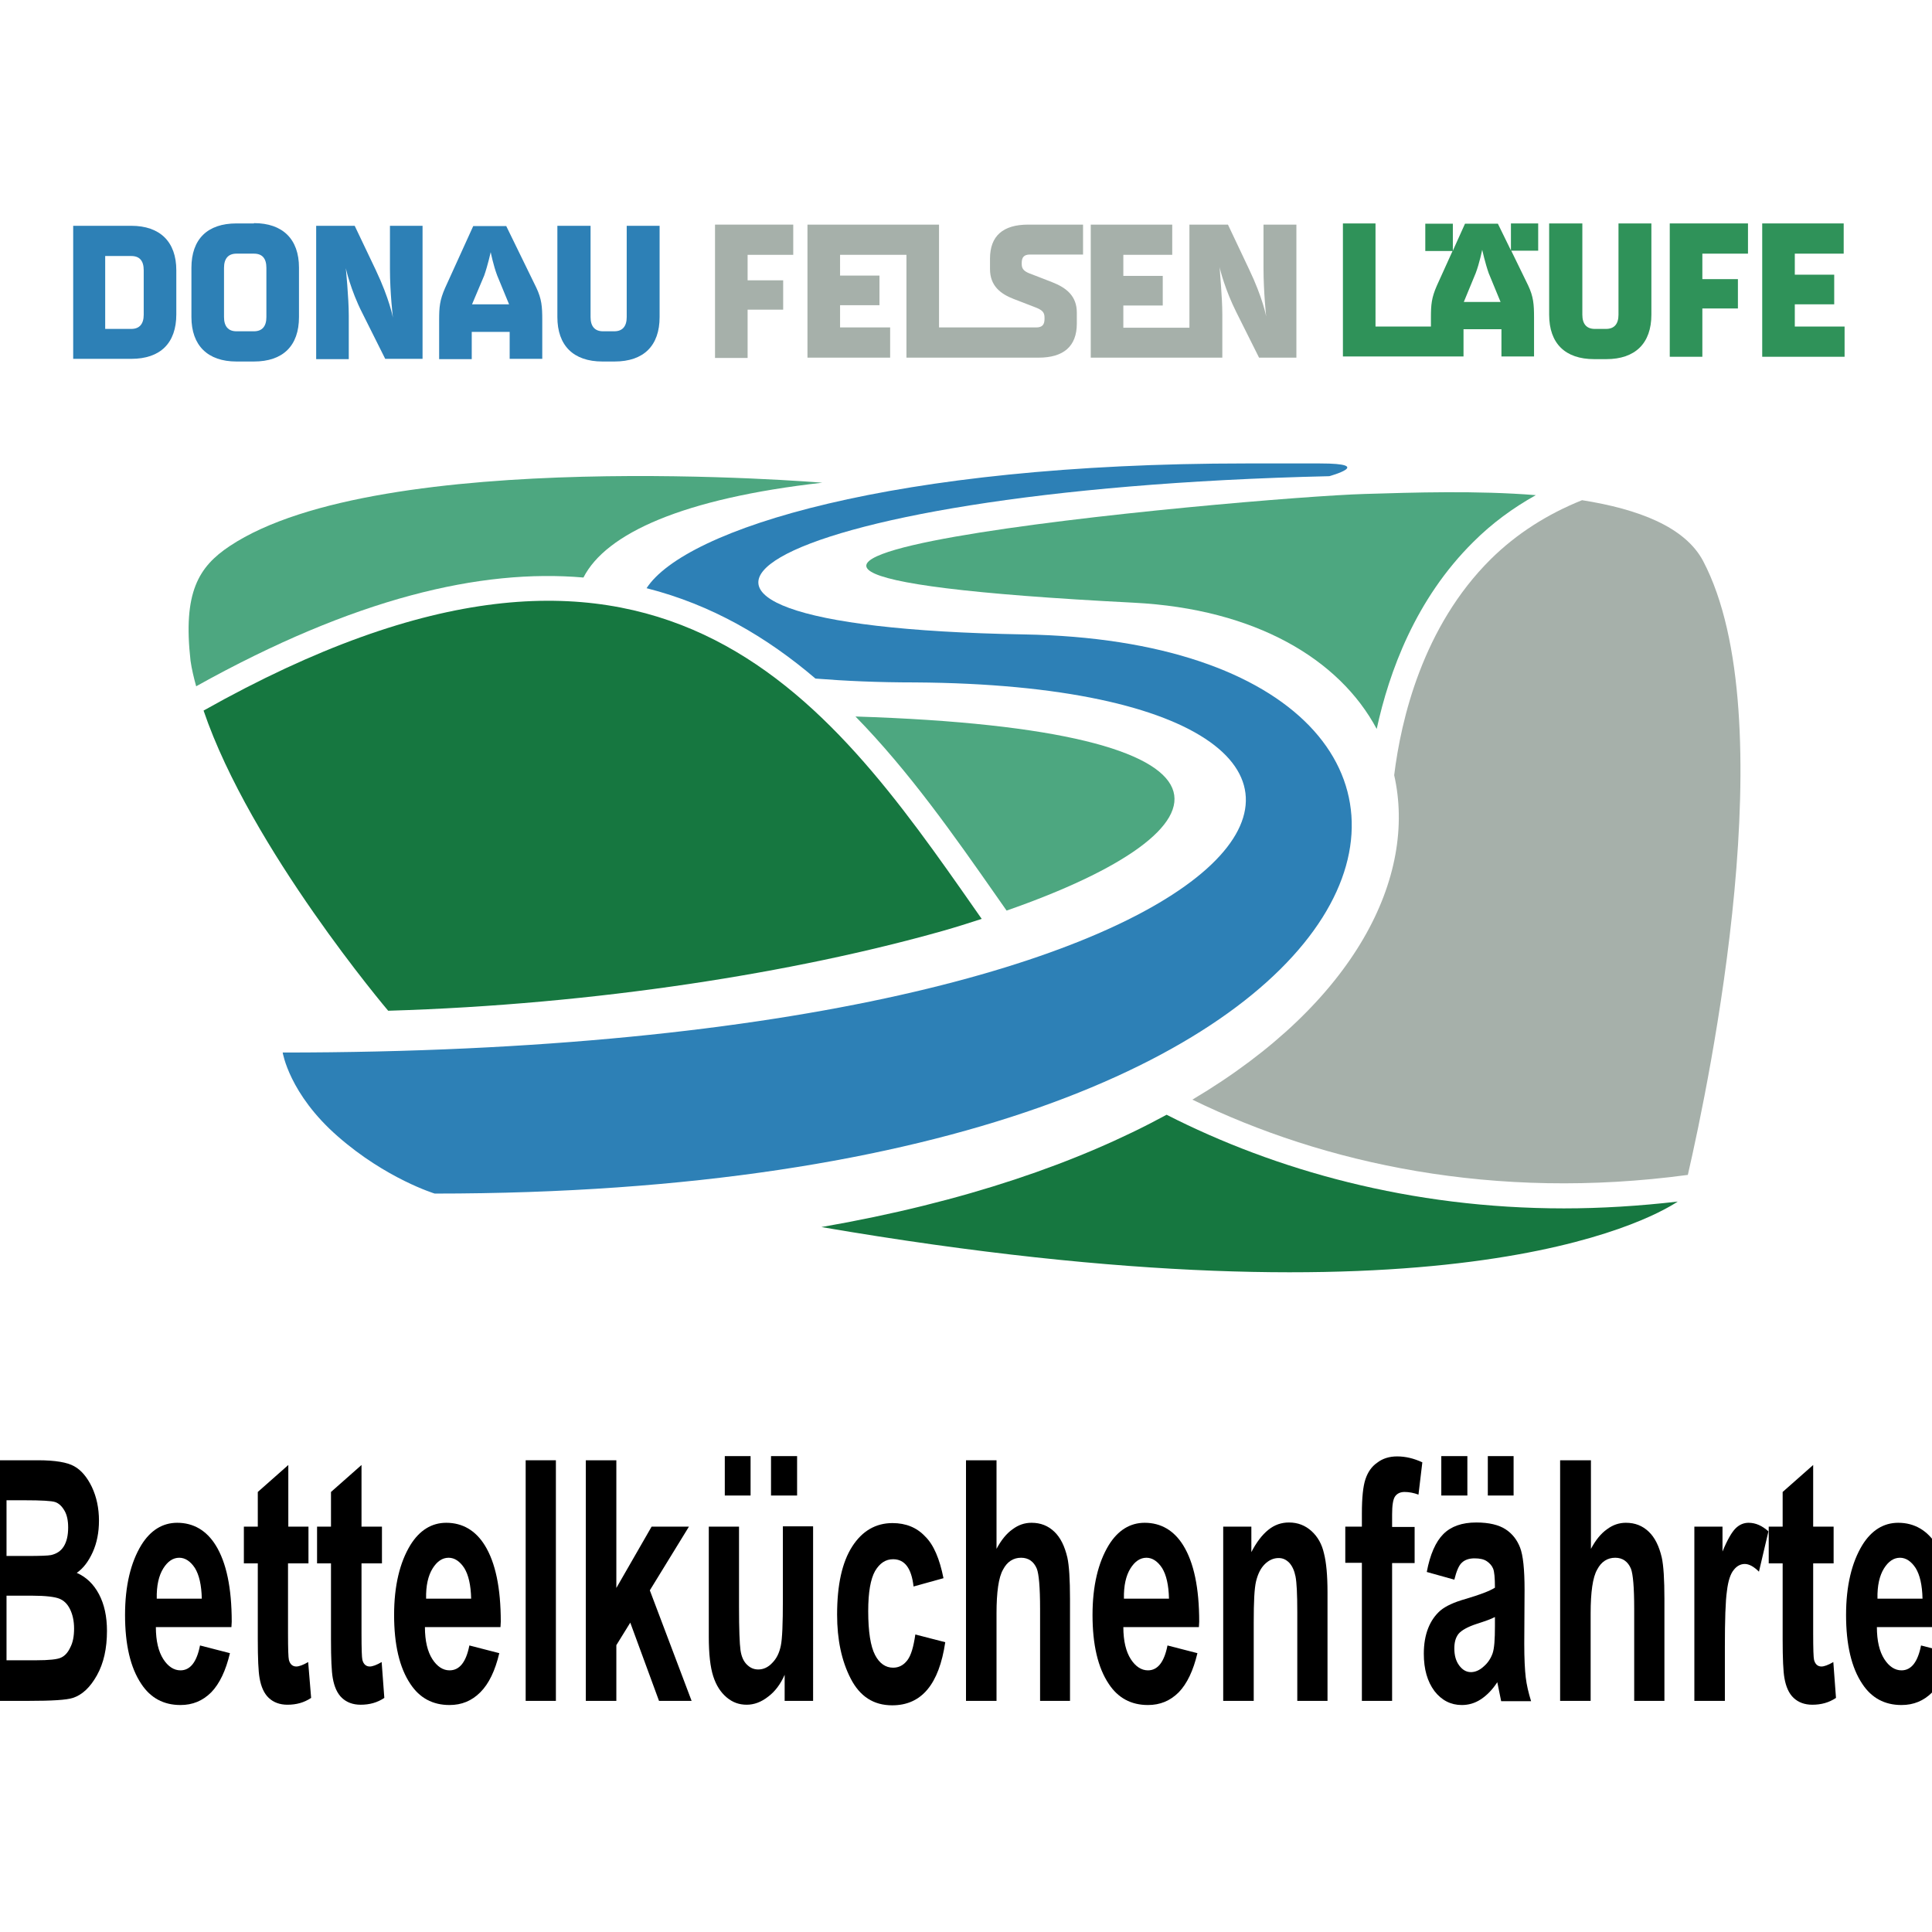
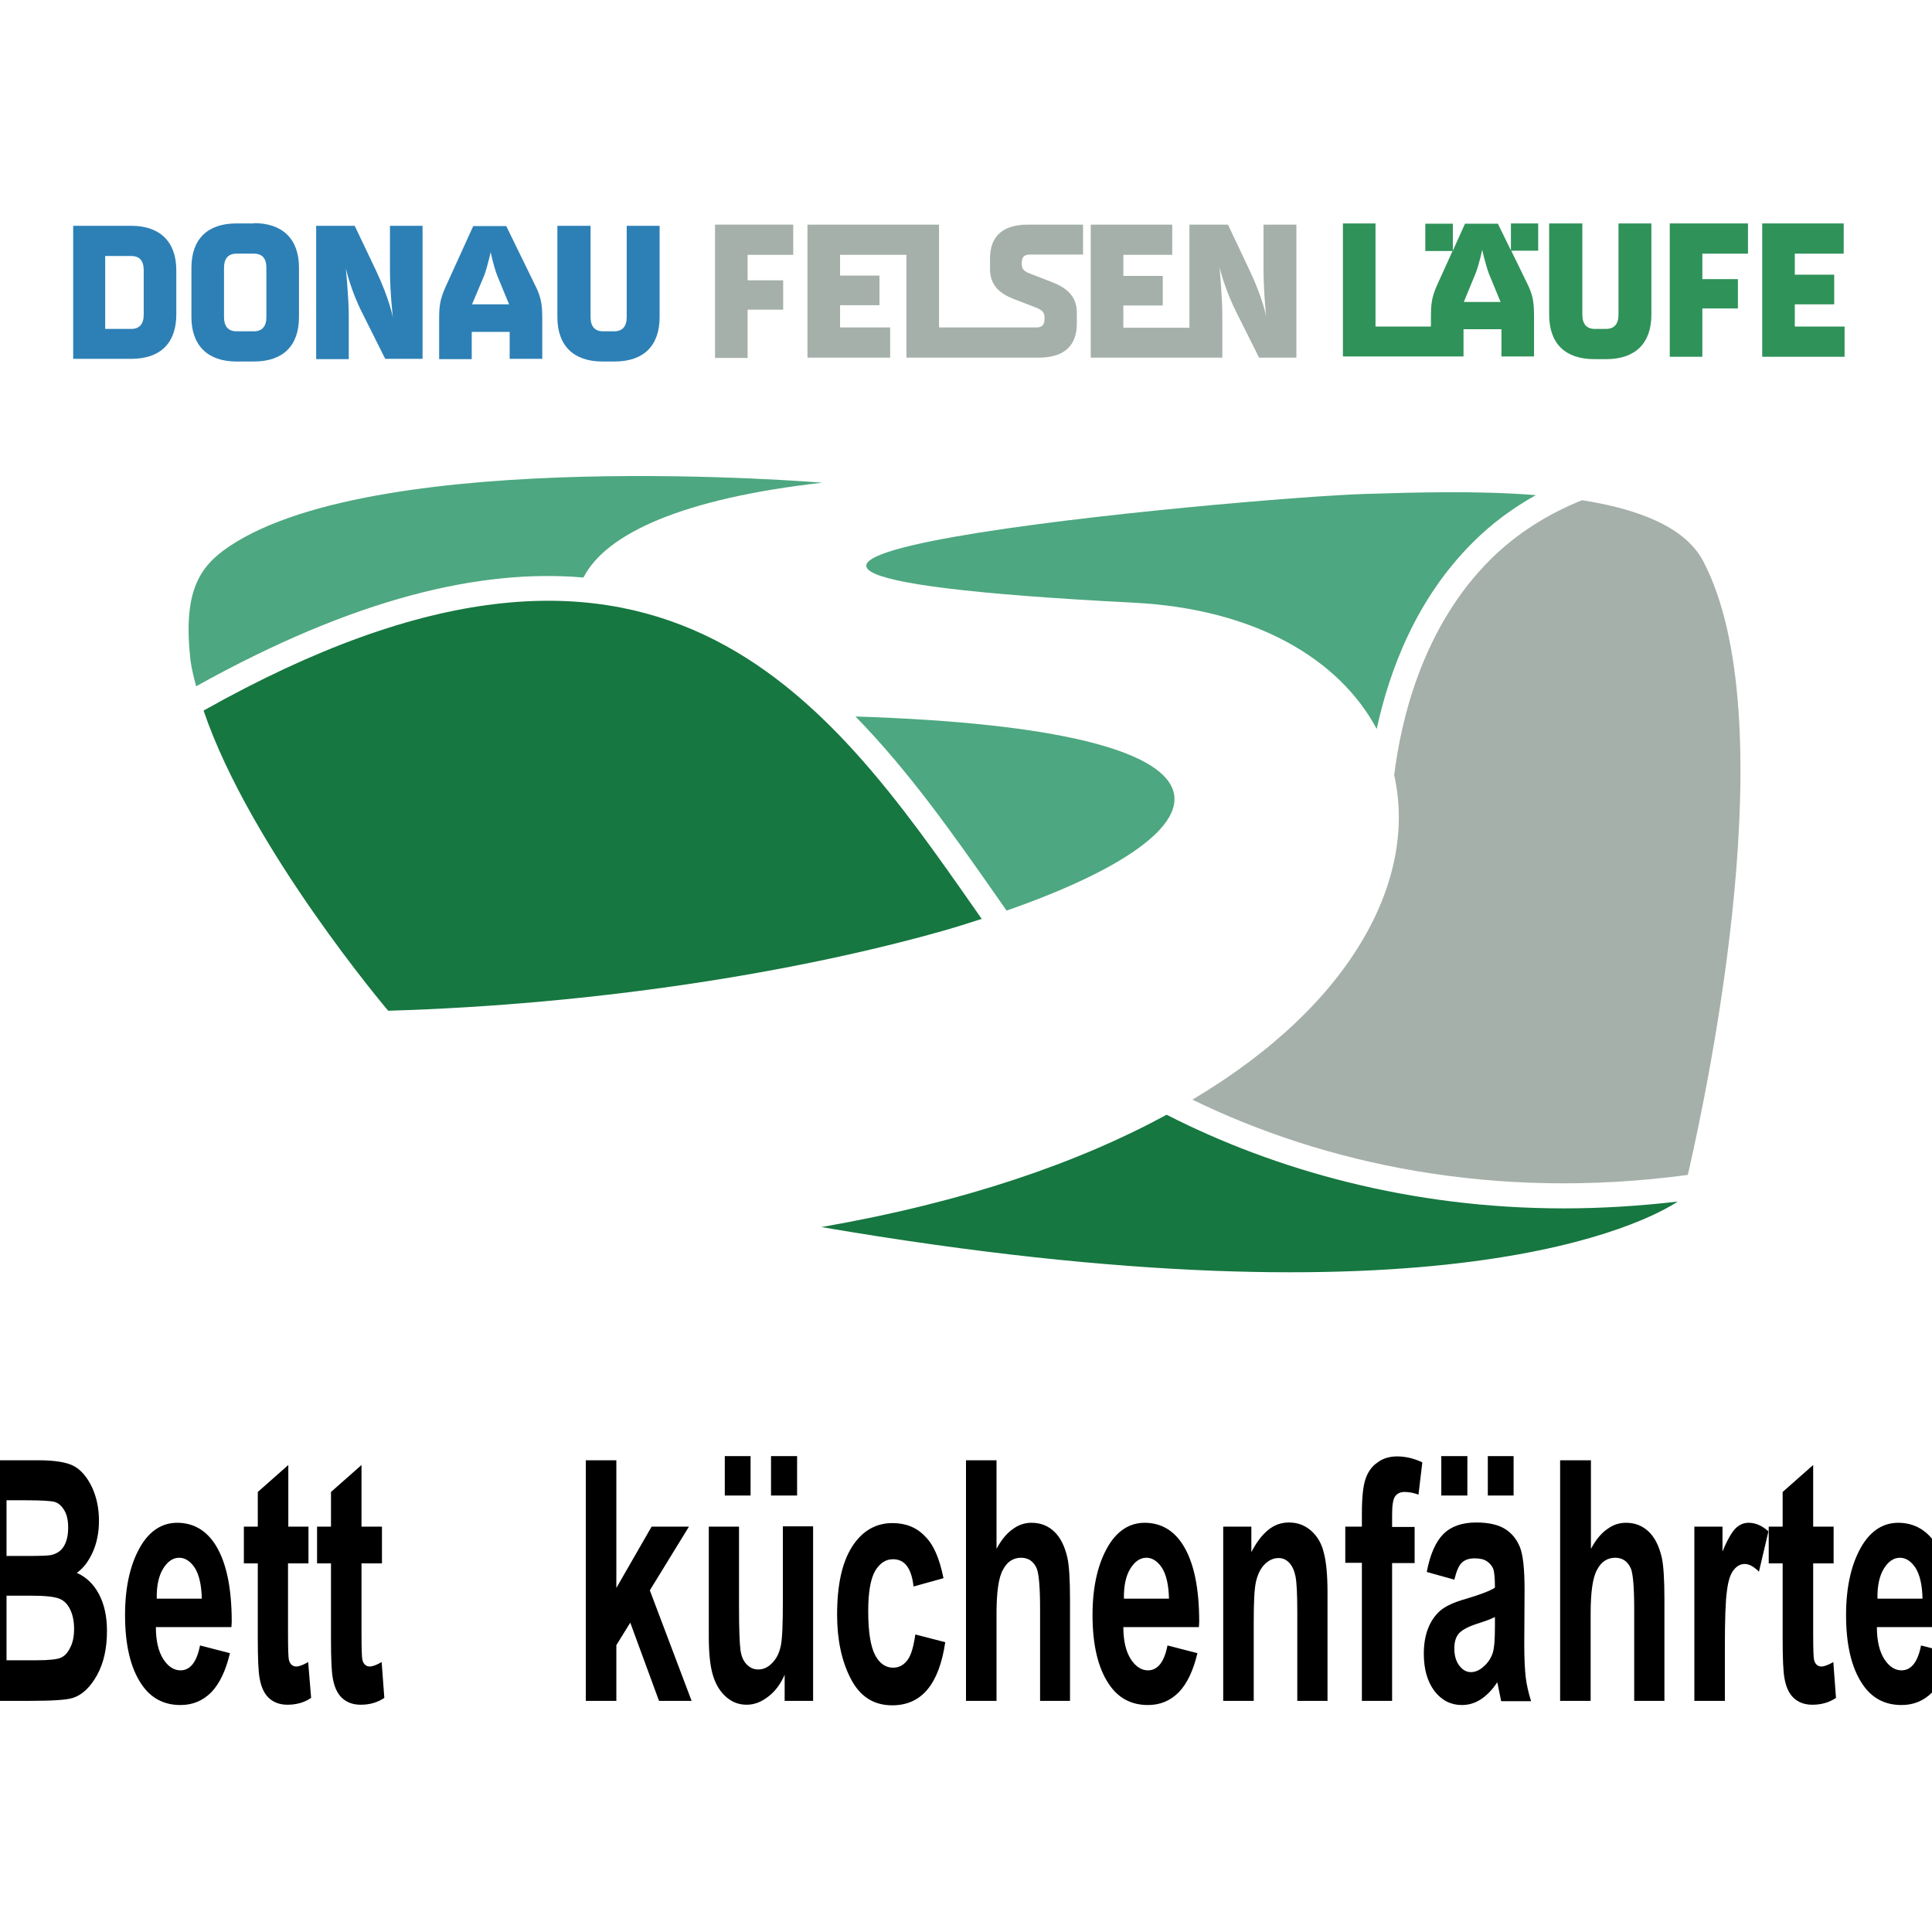
<svg xmlns="http://www.w3.org/2000/svg" version="1.1" id="layer" x="0px" y="0px" viewBox="0 0 652 652" style="enable-background:new 0 0 652 652;" xml:space="preserve">
  <style type="text/css"> .st0{fill:#2D80B6;} .st1{fill:#A6B0AA;} .st2{fill:#2F9259;} .st3{fill:#4DA780;} .st4{fill:#167740;} </style>
  <g>
    <path class="st0" d="M44.3,76.2c9.7,0,15.2,5.4,15.2,15v14.9c0,9.7-5.4,15-15.2,15H24.7V76.2H44.3z M35.5,111h8.8 c2.8,0,4.2-1.7,4.2-4.8V91.2c0-3.2-1.4-4.8-4.2-4.8h-8.8V111z" />
    <path class="st0" d="M85.7,75.3c9.7,0,15.2,5.4,15.2,15V107c0,9.7-5.4,15-15.2,15h-5.9c-9.7,0-15.2-5.4-15.2-15V90.4 c0-9.7,5.4-15,15.2-15H85.7z M75.6,107c0,3.1,1.4,4.8,4.2,4.8h5.9c2.8,0,4.2-1.7,4.2-4.8V90.4c0-3.2-1.4-4.8-4.2-4.8h-5.9 c-2.8,0-4.2,1.7-4.2,4.8V107z" />
    <path class="st0" d="M119.7,76.2l7.1,14.9c4.7,9.9,5.8,16.1,5.8,16.1s-1-8.4-1-16.4V76.2h11v44.9h-12.6l-7.7-15.4 c-4-7.8-5.6-15.2-5.6-15.2c0,0,1,10,1,16v14.7h-11V76.2H119.7z" />
    <path class="st0" d="M170.8,76.2L181,97.1c1.8,3.8,2,6.4,2,10.8v13.2h-11V112h-12.8v9.2h-11V108c0-4.4,0.2-6.7,2-10.8l9.5-20.9 H170.8z M159.3,102.7h12.5l-4-9.7c-1.3-3.4-2.2-7.9-2.2-7.9s-1,4.5-2.2,7.9L159.3,102.7z" />
    <path class="st0" d="M199.3,76.2V107c0,3.1,1.4,4.8,4.2,4.8h3.8c2.8,0,4.2-1.7,4.2-4.8V76.2h11.1V107c0,9.7-5.4,15-15.2,15h-4.1 c-9.8,0-15.2-5.4-15.2-15V76.2H199.3z" />
    <polygon class="st1" points="241.3,120.8 252.3,120.8 252.3,104.5 264.3,104.5 264.3,94.6 252.3,94.6 252.3,86 267.7,86 267.7,75.8 241.3,75.8 " />
    <path class="st1" d="M334.1,87.3v3.5c0,5.7,3.6,8.4,8,10.1l7,2.7c2.7,1,3.4,1.8,3.4,3.6v0.4c0,1.9-0.7,2.9-2.8,2.9h-12.4h-2.3 h-18.1V75.8h-7.7h-3.3h-33.4v44.9h27.9v-10.2h-16.9v-7.5h13.3v-10h-13.3V86h22.4v34.7h29.1h2.3h13.2c8.4,0,12.9-3.8,12.9-11.5v-3.7 c0-5.6-3.5-8.4-8.4-10.3l-6.7-2.6c-2.6-0.9-3.5-1.7-3.5-3.5v-0.3c0-1.9,0.7-2.9,2.8-2.9h17.9V75.8H347 C338.5,75.8,334.1,79.6,334.1,87.3" />
    <path class="st1" d="M426.4,75.8v14.7c0,8,0.9,16.3,0.9,16.3s-1.1-6.2-5.8-16l-7.1-15h-13v34.8h-22.3v-7.5h13.3v-10h-13.3V86h16.5 V75.8h-27.5v44.9h33.4h3.7h7.3v-14.7c0-5.6-0.9-14.9-0.9-15.9c0.1,0.9,1.9,7.8,5.6,15.2l7.7,15.4h12.6V75.8H426.4z" />
    <path class="st2" d="M546.2,106.2c0,3.1-1.4,4.8-4.2,4.8h-3.8c-2.8,0-4.2-1.7-4.2-4.8V75.4h-11.2v30.8c0,9.7,5.4,15,15.2,15h4.1 c9.7,0,15.2-5.3,15.2-15V75.4h-11.1V106.2z" />
    <polygon class="st2" points="563.5,120.4 574.5,120.4 574.5,104.1 586.5,104.1 586.5,94.2 574.5,94.2 574.5,85.6 589.9,85.6 589.9,75.4 563.5,75.4 " />
    <polygon class="st2" points="605.7,110.2 605.7,102.7 619,102.7 619,92.7 605.7,92.7 605.7,85.6 622.2,85.6 622.2,75.4 594.7,75.4 594.7,120.4 622.5,120.4 622.5,110.2 " />
    <path class="st2" d="M509.9,84.5l-4.4-9h-11.1l-4.1,9.1v-9.1H481v9.2h9.2l-5.3,11.7c-1.8,4.1-2,6.4-2,10.8v3h-18.7V75.4h-11v44.9 h29.7h4.8h6.2v-9.2h12.8v9.2h11v-13.2c0-4.4-0.2-7-2-10.8L510,84.6h9.1v-9.2h-9.2V84.5z M494,101.9l4-9.7c1.3-3.4,2.2-7.9,2.2-7.9 s1,4.5,2.2,7.9l4,9.7H494z" />
    <path class="st3" d="M518.3,167.1c-19.9-1.6-41.2-0.9-57.8-0.4c-38.2,1.1-304.3,25.1-77.8,36.7c40.9,2.1,69.3,19,81.9,42.6 c4.2-19.3,13.1-43.8,32.6-63.1C503.5,176.6,510.6,171.4,518.3,167.1" />
    <path class="st1" d="M569.6,396.5c7.4-32.2,32.8-154.4,5.2-207.1c-6.1-11.6-21.9-17.6-40.9-20.6c-11.7,4.7-22.1,11.3-30.8,19.9 c-23,22.8-30.3,54.2-32.6,72.9c7.7,34-12.7,76.6-68.1,109.5C446.9,392.8,504.3,405.3,569.6,396.5" />
    <path class="st4" d="M527.8,407.8c-51.8,0-97.4-12.9-134.1-31.6c-29.6,16.1-68.1,29.5-116.5,37.9c209.7,35.9,278.8-1.9,289-8.6 C553.2,407,540.3,407.8,527.8,407.8" />
    <path class="st3" d="M196.9,194.9c7.6-14.9,33.6-26.7,80.6-32c0,0-149.1-12.5-200,21.4c-10.5,7-15.8,15.6-13.2,38.7 c0.4,2.8,1.1,5.7,1.9,8.6C119.7,201.8,162.2,191.9,196.9,194.9" />
    <path class="st4" d="M68.7,239.8C84.5,286.3,131,341.1,131,341.1c70.7-2.1,137.7-13,187-26.9c4.6-1.3,9-2.7,13.3-4.1 c-0.7-1-1.4-2-2.1-3C278.9,235.1,221.8,153.7,68.7,239.8" />
    <path class="st3" d="M336.2,302.3c1.2,1.7,2.3,3.3,3.5,5c78.3-27.3,87.8-61.1-51-65.5C306.8,260.3,322,282,336.2,302.3" />
-     <path class="st0" d="M345.6,214.1c-160.7-2.8-92.7-48.9,103-53.4c0,0,15.6-4.3-3.2-4.3h-24.9c-119.2,0-189.3,22.1-202.3,42.1 c22.1,5.6,40.7,16.6,57,30.5c10,0.8,21,1.3,33.6,1.3c198.9,1.3,134.6,124.9-213.4,124.9c0,0,2.2,14,18.6,28.3 c16.3,14.3,32.7,19.3,32.7,19.3C494.5,402.8,531.5,217.3,345.6,214.1" />
    <path d="M-8.5,492.8h21.3c5.8,0,9.9,0.7,12.2,2c2.4,1.3,4.4,3.7,6,7c1.6,3.4,2.4,7.2,2.4,11.4c0,3.9-0.7,7.5-2.1,10.6 c-1.4,3.1-3.2,5.5-5.4,7c3.2,1.4,5.7,3.8,7.5,7.2c1.8,3.4,2.7,7.5,2.7,12.4c0,5.9-1.1,10.9-3.4,15c-2.3,4.1-5,6.6-8.1,7.6 c-2.1,0.7-7.1,1-15,1H-8.5V492.8z M2.2,506.3v18.8h7.1c4.2,0,6.9-0.1,7.9-0.3c1.8-0.4,3.3-1.3,4.3-2.9c1-1.6,1.5-3.7,1.5-6.4 c0-2.4-0.4-4.3-1.3-5.8c-0.9-1.5-1.9-2.4-3.1-2.8c-1.2-0.4-4.6-0.6-10.3-0.6H2.2z M2.2,538.6v21.7h10c4.3,0,7.2-0.3,8.4-0.9 c1.3-0.6,2.3-1.7,3.1-3.4c0.9-1.7,1.3-3.8,1.3-6.4c0-2.6-0.5-4.8-1.4-6.6s-2.1-2.9-3.6-3.5c-1.5-0.6-4.6-1-9.2-1H2.2z" />
    <path d="M67.5,555.3l10.1,2.6c-1.4,5.9-3.5,10.3-6.3,13.2c-2.9,2.9-6.3,4.3-10.4,4.3c-5.7,0-10.1-2.4-13.2-7.1 c-3.7-5.5-5.5-13.3-5.5-23.3c0-9.8,1.9-17.7,5.5-23.6c3.1-5,7.2-7.5,12.1-7.5c5.5,0,9.9,2.6,13,7.6c3.6,5.8,5.4,14.4,5.4,25.8 l-0.1,1.8H52.6c0,4.7,0.9,8.3,2.5,10.8c1.6,2.5,3.6,3.8,5.8,3.8C64.2,563.7,66.4,560.9,67.5,555.3 M68.1,539.5 c-0.1-4.6-0.9-8-2.3-10.3c-1.5-2.3-3.3-3.5-5.3-3.5c-2.1,0-3.9,1.2-5.4,3.6c-1.5,2.4-2.3,5.8-2.2,10.2H68.1z" />
    <path d="M104.1,515.2v12.4h-6.9v23.7c0,5.1,0.1,8.1,0.3,8.9c0.4,1.5,1.3,2.2,2.5,2.2c0.9,0,2.3-0.5,4-1.5L105,573 c-2.4,1.6-5,2.3-8,2.3c-2.6,0-4.7-0.8-6.3-2.3c-1.6-1.5-2.6-3.8-3.1-6.7c-0.4-2.2-0.6-6.5-0.6-13.1v-25.6h-4.7v-12.4h4.7v-11.7 l10.3-9.1v20.8H104.1z" />
    <path d="M128.9,515.2v12.4H122v23.7c0,5.1,0.1,8.1,0.3,8.9c0.4,1.5,1.3,2.2,2.5,2.2c0.9,0,2.3-0.5,4-1.5l0.9,12.1 c-2.4,1.6-5,2.3-8,2.3c-2.6,0-4.7-0.8-6.3-2.3c-1.6-1.5-2.6-3.8-3.1-6.7c-0.4-2.2-0.6-6.5-0.6-13.1v-25.6H107v-12.4h4.7v-11.7 l10.3-9.1v20.8H128.9z" />
-     <path d="M158.4,555.3l10.1,2.6c-1.4,5.9-3.5,10.3-6.4,13.2c-2.9,2.9-6.3,4.3-10.4,4.3c-5.7,0-10.1-2.4-13.2-7.1 c-3.7-5.5-5.5-13.3-5.5-23.3c0-9.8,1.9-17.7,5.5-23.6c3.1-5,7.2-7.5,12.1-7.5c5.5,0,9.9,2.6,13,7.6c3.6,5.8,5.4,14.4,5.4,25.8 l-0.1,1.8h-25.5c0,4.7,0.9,8.3,2.5,10.8c1.6,2.5,3.6,3.8,5.8,3.8C155.1,563.7,157.3,560.9,158.4,555.3 M159,539.5 c-0.1-4.6-0.9-8-2.3-10.3c-1.5-2.3-3.3-3.5-5.3-3.5c-2.1,0-3.9,1.2-5.4,3.6c-1.5,2.4-2.3,5.8-2.2,10.2H159z" />
-     <rect x="177.4" y="492.8" width="10.2" height="81.2" />
    <polygon points="197.7,574 197.7,492.8 208,492.8 208,535.9 219.9,515.2 232.5,515.2 219.3,536.7 233.4,574 222.4,574 212.7,547.6 208,555.2 208,574 " />
    <path d="M264.8,574v-8.8c-1.4,3.2-3.3,5.7-5.6,7.4c-2.3,1.8-4.7,2.7-7.2,2.7c-2.6,0-4.8-0.8-6.8-2.5c-2-1.7-3.5-4-4.5-7.1 c-1-3.1-1.5-7.5-1.5-13.3v-37.2h10.2v27c0,7.7,0.2,12.6,0.5,14.7c0.3,2.1,1,3.7,2.1,4.8c1.1,1.1,2.3,1.7,3.9,1.7 c1.7,0,3.3-0.7,4.7-2.2c1.5-1.5,2.4-3.4,2.9-5.8c0.5-2.3,0.7-7.5,0.7-15.5v-24.8h10.2V574H264.8z M244.6,491.4h8.7v13.3h-8.7V491.4 z M260.2,491.4h8.8v13.3h-8.8V491.4z" />
    <path d="M318.4,532.6l-10.1,2.8c-0.7-6.2-3-9.2-6.9-9.2c-2.5,0-4.5,1.3-6.1,4c-1.5,2.7-2.3,7.1-2.3,13.5c0,7,0.8,11.9,2.3,14.8 c1.5,2.9,3.6,4.3,6.1,4.3c1.9,0,3.5-0.8,4.8-2.5c1.3-1.7,2.1-4.6,2.7-8.7l10.1,2.6c-2.1,14.2-8,21.3-17.9,21.3c-6.3,0-10.9-3-14-9 c-3.1-6-4.6-13.2-4.6-21.6c0-10.1,1.7-17.7,5.1-23c3.4-5.3,8-7.9,13.6-7.9c4.5,0,8.2,1.5,11,4.5 C315.1,521.3,317.1,526.1,318.4,532.6" />
    <path d="M336.3,492.8v29.9c1.6-3,3.4-5.2,5.4-6.6c2-1.5,4.1-2.2,6.4-2.2c3.1,0,5.6,1,7.7,3c2.1,2,3.5,4.9,4.4,8.7 c0.6,2.7,0.9,7.4,0.9,14V574H351v-31.1c0-7.2-0.4-11.7-1.1-13.5c-1-2.4-2.8-3.7-5.3-3.7c-2.6,0-4.7,1.3-6.1,4 c-1.5,2.6-2.2,7.6-2.2,14.8V574h-10.3v-81.2H336.3z" />
    <path d="M394,555.3l10.1,2.6c-1.4,5.9-3.5,10.3-6.3,13.2c-2.9,2.9-6.3,4.3-10.4,4.3c-5.7,0-10.1-2.4-13.2-7.1 c-3.7-5.5-5.5-13.3-5.5-23.3c0-9.8,1.9-17.7,5.5-23.6c3.1-5,7.2-7.5,12.1-7.5c5.5,0,9.9,2.6,13,7.6c3.6,5.8,5.4,14.4,5.4,25.8 l-0.1,1.8h-25.5c0,4.7,0.9,8.3,2.5,10.8c1.6,2.5,3.6,3.8,5.8,3.8C390.7,563.7,392.9,560.9,394,555.3 M394.5,539.5 c-0.1-4.6-0.9-8-2.3-10.3c-1.5-2.3-3.3-3.5-5.3-3.5c-2.1,0-3.9,1.2-5.4,3.6c-1.5,2.4-2.3,5.8-2.2,10.2H394.5z" />
    <path d="M448,574h-10.2v-30c0-6-0.2-10-0.6-12c-0.4-2-1.1-3.5-2.1-4.6c-1.1-1.1-2.2-1.6-3.6-1.6c-1.7,0-3.3,0.7-4.7,2.1 c-1.4,1.4-2.3,3.3-2.9,5.7c-0.6,2.5-0.8,7-0.8,13.8V574h-10.3v-58.8h9.5v8.6c1.7-3.3,3.6-5.8,5.7-7.5c2.1-1.7,4.4-2.5,7-2.5 c3,0,5.5,1,7.6,2.9c2.1,1.9,3.5,4.4,4.2,7.5c0.8,3.1,1.2,7.5,1.2,13.2V574z" />
    <path d="M454,515.2h5.6v-4.4c0-5.4,0.4-9.2,1.2-11.6s2.1-4.3,4-5.6c1.8-1.4,4.1-2.1,6.7-2.1c2.9,0,5.7,0.7,8.5,2l-1.3,10.9 c-1.6-0.6-3.2-0.9-4.7-0.9c-1.4,0-2.5,0.5-3.2,1.5c-0.7,1-1,3.1-1,6.1v4.2h7.6v12.2h-7.6V574h-10.2v-46.6H454V515.2z" />
    <path d="M490.8,533.1l-9.3-2.6c1.1-5.9,3-10.2,5.6-12.8c2.6-2.6,6.3-3.9,11.1-3.9c4.3,0,7.6,0.8,9.9,2.3c2.3,1.5,3.9,3.6,4.9,6.2 c1,2.6,1.5,7.3,1.5,14.2l-0.1,18.2c0,5.1,0.2,8.9,0.5,11.4c0.3,2.5,0.9,5.1,1.8,8h-10.1l-1.3-6.4c-1.7,2.6-3.6,4.5-5.6,5.8 c-2,1.3-4.1,1.9-6.4,1.9c-3.7,0-6.8-1.6-9.2-4.7c-2.4-3.2-3.6-7.4-3.6-12.6c0-3.3,0.5-6.2,1.5-8.7c1-2.5,2.4-4.4,4.1-5.9 c1.8-1.5,4.6-2.8,8.5-3.9c4.7-1.4,8-2.6,9.9-3.8c0-3.3-0.2-5.4-0.6-6.4c-0.4-1-1.1-1.8-2.1-2.5c-1-0.7-2.4-1-4.2-1 c-1.8,0-3.3,0.5-4.3,1.5C492.3,528.3,491.5,530.3,490.8,533.1 M486.4,491.4h8.8v13.3h-8.8V491.4z M504.5,545.7 c-1.3,0.7-3.3,1.4-6.1,2.3c-3.1,1-5.2,2.2-6.2,3.4c-1,1.3-1.4,2.9-1.4,4.9c0,2.3,0.5,4.2,1.6,5.7c1.1,1.5,2.4,2.3,4,2.3 c1.4,0,2.9-0.6,4.3-1.9c1.4-1.2,2.4-2.7,3-4.4c0.6-1.7,0.8-4.8,0.8-9.2V545.7z M502.1,491.4h8.7v13.3h-8.7V491.4z" />
    <path d="M536.9,492.8v29.9c1.6-3,3.4-5.2,5.4-6.6c2-1.5,4.1-2.2,6.4-2.2c3.1,0,5.6,1,7.7,3c2.1,2,3.5,4.9,4.4,8.7 c0.6,2.7,0.9,7.4,0.9,14V574h-10.2v-31.1c0-7.2-0.4-11.7-1.1-13.5c-1-2.4-2.8-3.7-5.3-3.7c-2.6,0-4.7,1.3-6.1,4 c-1.5,2.6-2.2,7.6-2.2,14.8V574h-10.3v-81.2H536.9z" />
    <path d="M582,574h-10.2v-58.8h9.5v8.4c1.6-3.9,3.1-6.5,4.4-7.8c1.3-1.3,2.8-1.9,4.4-1.9c2.4,0,4.6,1,6.7,2.9l-3.2,13.6 c-1.7-1.7-3.3-2.6-4.8-2.6c-1.4,0-2.7,0.7-3.7,2c-1.1,1.3-1.9,3.7-2.3,7.1c-0.5,3.4-0.7,9.8-0.7,18.9V574z" />
    <path d="M618.8,515.2v12.4h-6.9v23.7c0,5.1,0.1,8.1,0.3,8.9c0.4,1.5,1.3,2.2,2.5,2.2c0.9,0,2.3-0.5,4-1.5l0.9,12.1 c-2.4,1.6-5,2.3-8,2.3c-2.6,0-4.7-0.8-6.3-2.3c-1.6-1.5-2.6-3.8-3.1-6.7c-0.4-2.2-0.6-6.5-0.6-13.1v-25.6h-4.7v-12.4h4.7v-11.7 l10.3-9.1v20.8H618.8z" />
    <path d="M648.3,555.3l10.1,2.6c-1.4,5.9-3.5,10.3-6.3,13.2c-2.9,2.9-6.3,4.3-10.4,4.3c-5.7,0-10.1-2.4-13.2-7.1 c-3.7-5.5-5.5-13.3-5.5-23.3c0-9.8,1.9-17.7,5.5-23.6c3.1-5,7.2-7.5,12.1-7.5c5.5,0,9.9,2.6,13,7.6c3.6,5.8,5.4,14.4,5.4,25.8 l-0.1,1.8h-25.5c0,4.7,0.9,8.3,2.5,10.8c1.6,2.5,3.6,3.8,5.8,3.8C645,563.7,647.2,560.9,648.3,555.3 M648.8,539.5 c-0.1-4.6-0.9-8-2.3-10.3c-1.5-2.3-3.3-3.5-5.3-3.5c-2.1,0-3.9,1.2-5.4,3.6c-1.5,2.4-2.3,5.8-2.2,10.2H648.8z" />
  </g>
</svg>